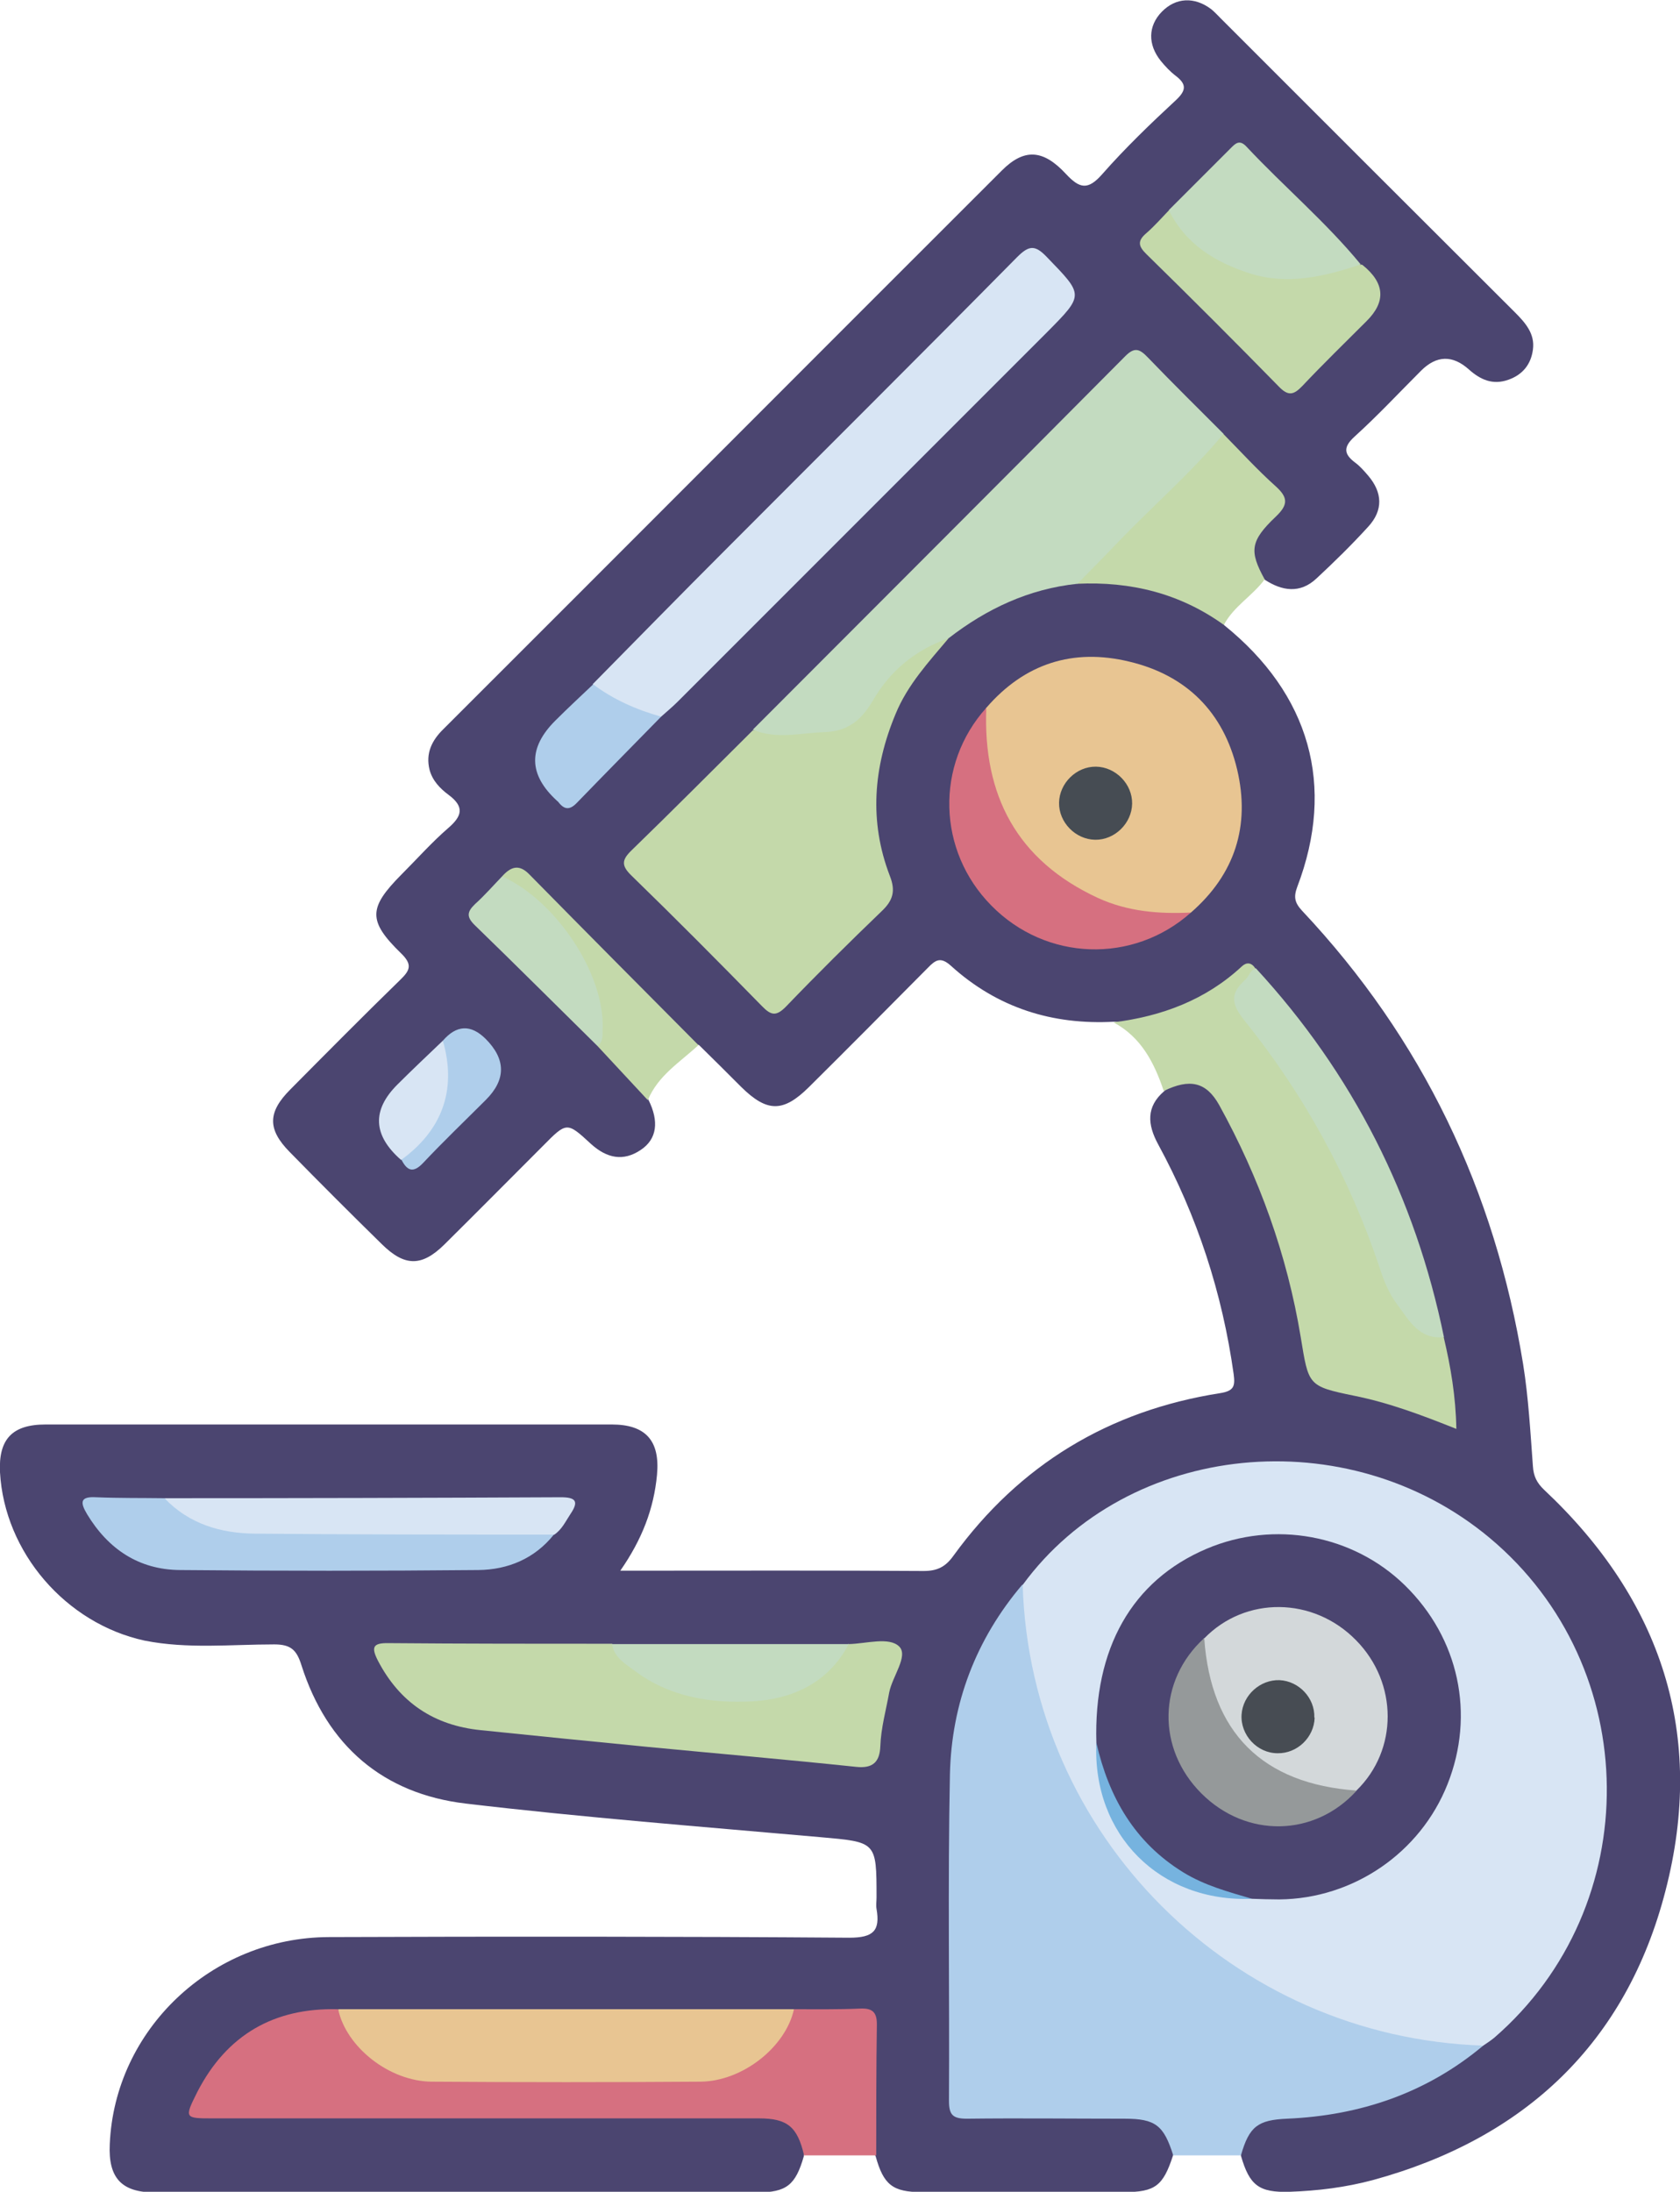
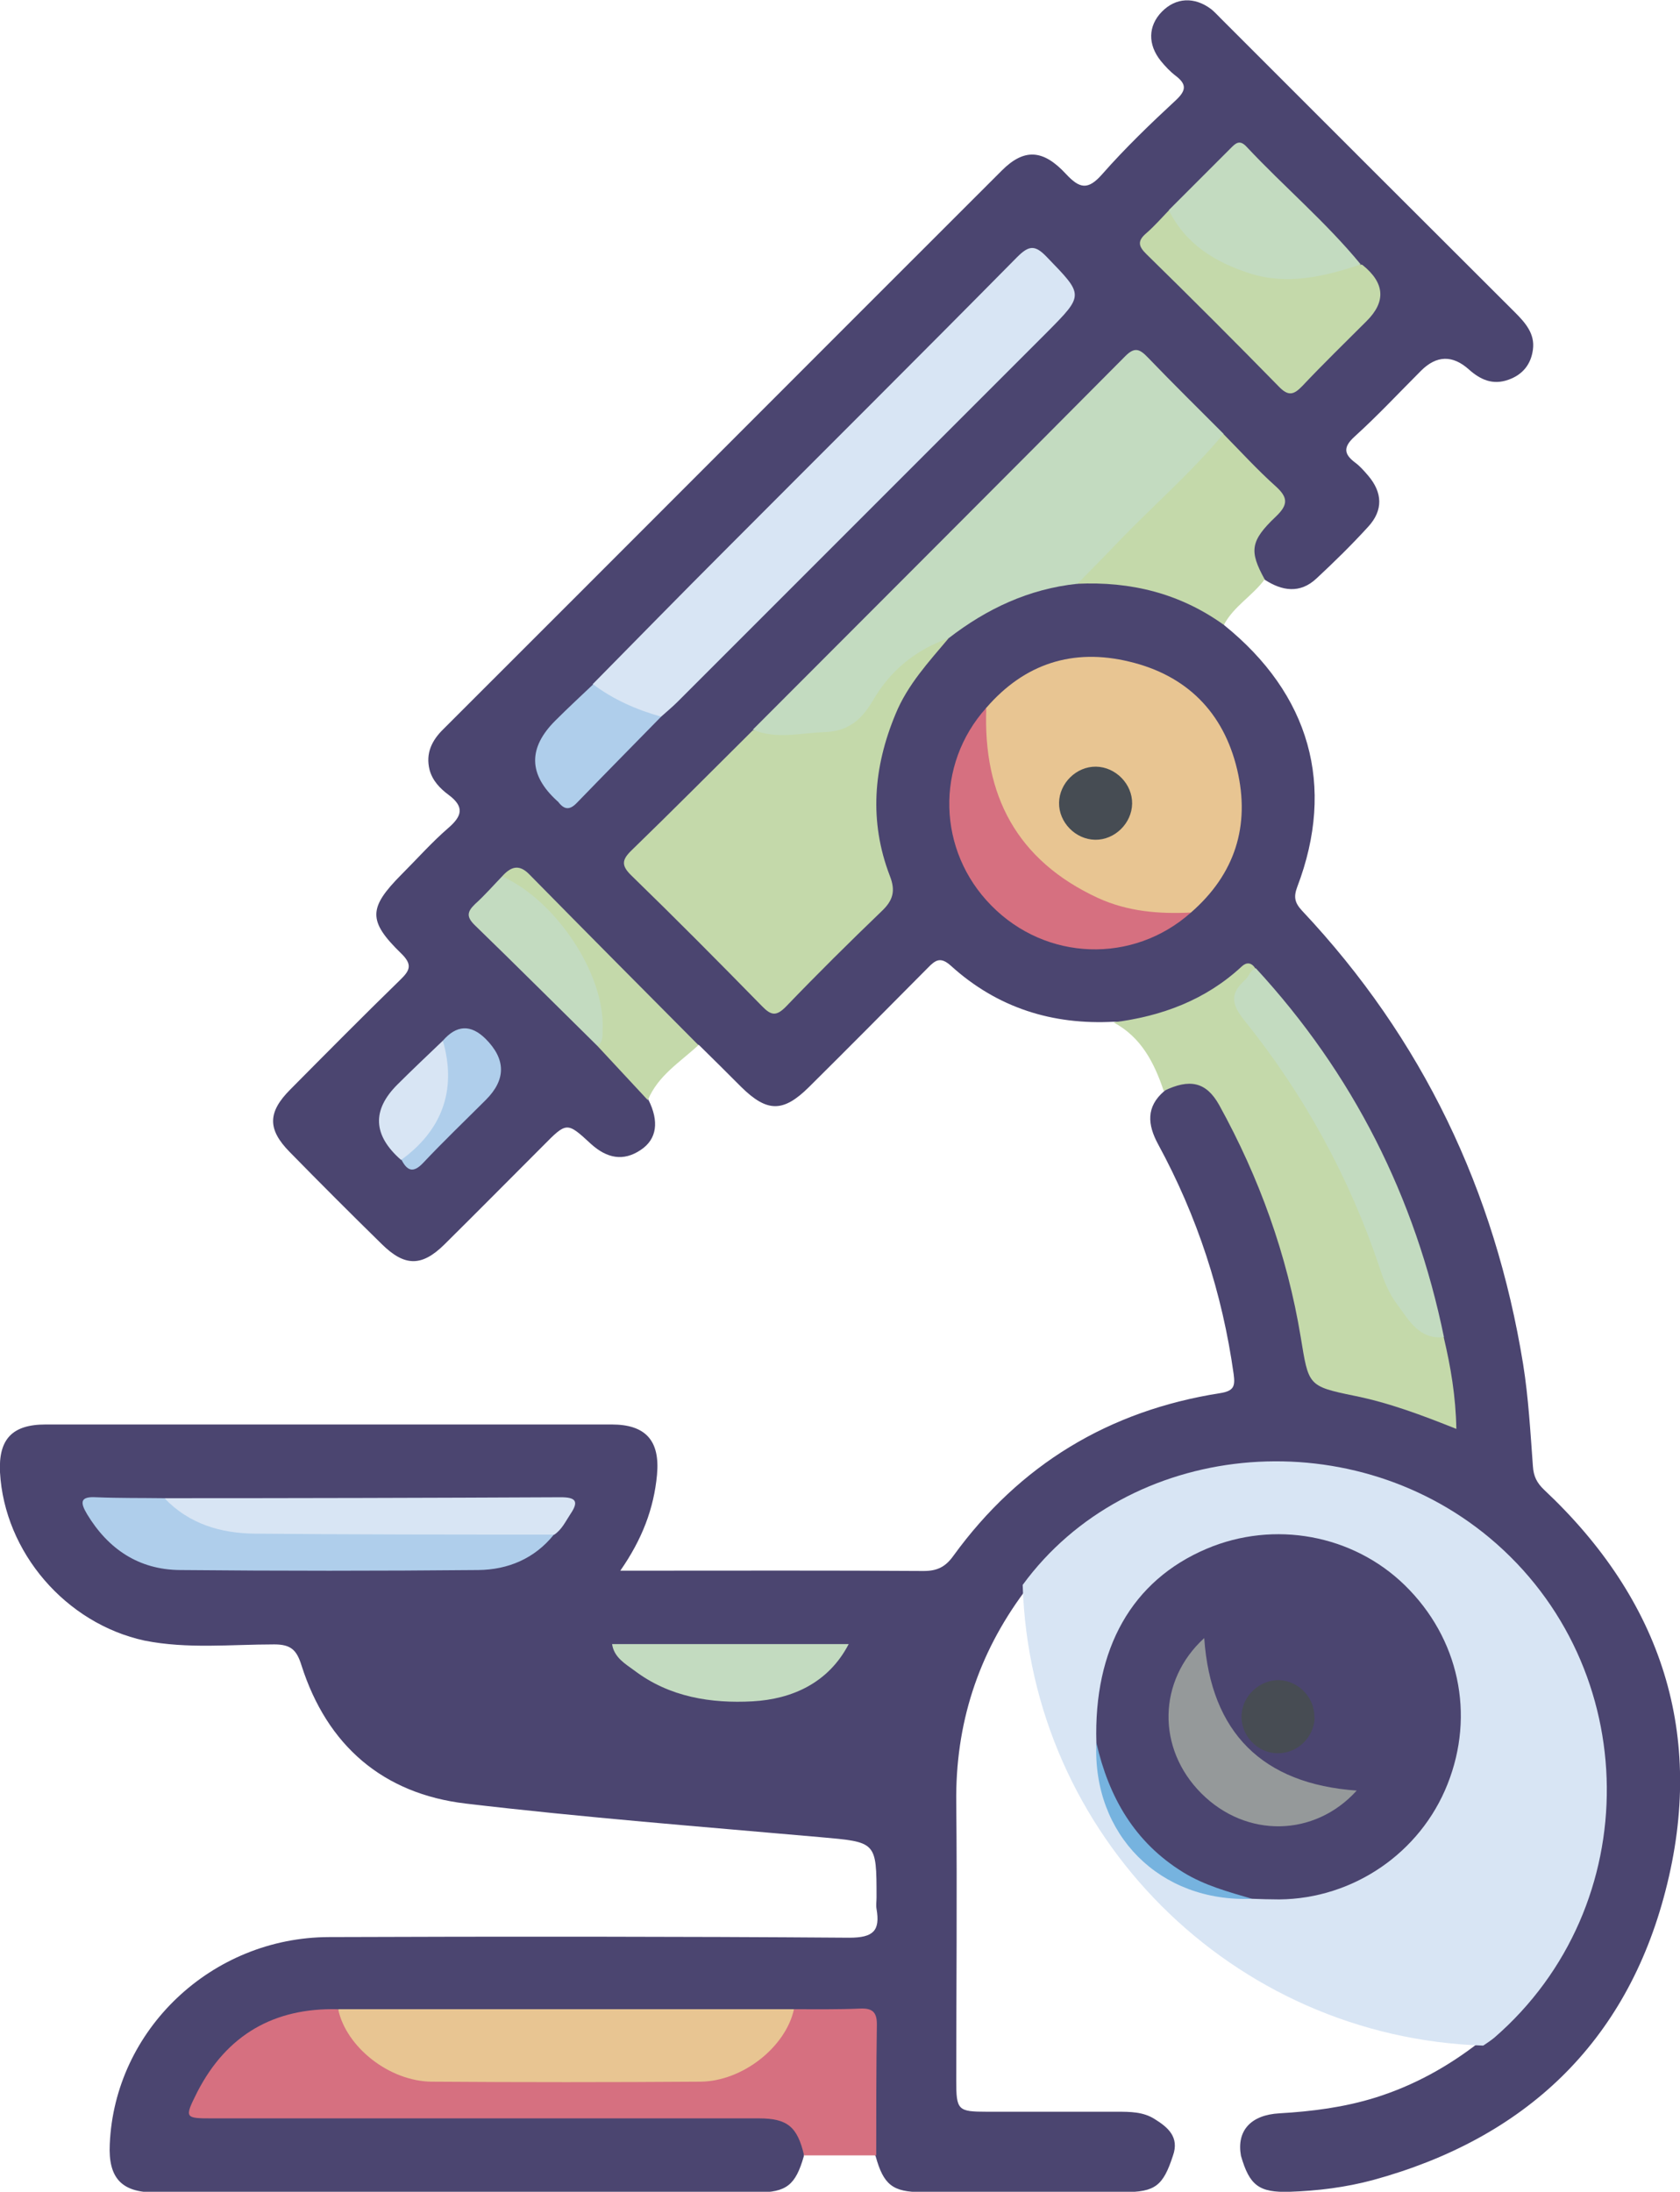
<svg xmlns="http://www.w3.org/2000/svg" id="Calque_2" viewBox="0 0 53.11 69.27">
  <defs>
    <style>.cls-1{fill:#afceeb;}.cls-2{fill:#464c53;}.cls-3{fill:#d8e5f4;}.cls-4{fill:#e8c592;}.cls-5{fill:#d67080;}.cls-6{fill:#76b3df;}.cls-7{fill:#4b4570;}.cls-8{fill:#474c53;}.cls-9{fill:#c3dbc0;}.cls-10{fill:#95999a;}.cls-11{fill:#d3d8da;}.cls-12{fill:#c4d9aa;}</style>
  </defs>
  <g id="Calque_2-2">
    <g>
      <path class="cls-7" d="M38.69,19.75c2.72,2.19,3.54,5.08,2.32,8.28-.12,.32-.08,.5,.15,.75,3.81,4.05,6.1,8.85,6.99,14.33,.17,1.06,.23,2.15,.31,3.23,.02,.31,.12,.52,.35,.74,3.72,3.49,5.12,7.75,3.84,12.68-1.24,4.81-4.45,7.83-9.25,9.14-.86,.23-1.74,.34-2.63,.37-.97,.03-1.27-.2-1.54-1.14-.14-.78,.3-1.29,1.22-1.34,1.03-.06,2.05-.19,3.04-.5,1.21-.38,2.29-.98,3.28-1.75,2.53-2.12,3.83-4.81,3.83-8.12,0-4.73-3.65-9.07-8.35-9.85-4-.67-7.28,.66-9.87,3.74-1.47,1.98-2.18,4.19-2.15,6.66,.03,2.93,0,5.86,0,8.79,0,.93,.05,.98,.97,.98,1.37,0,2.74,0,4.11,0,.41,0,.83,0,1.19,.23,.42,.26,.79,.57,.58,1.16-.31,.95-.56,1.15-1.54,1.15-2.13,0-4.27,0-6.4,0-.92,0-1.21-.23-1.46-1.14-.23-.29-.21-.63-.22-.96,0-.91,0-1.83,0-2.74,0-.48-.19-.7-.68-.7-.58,0-1.15,.02-1.73-.02-2.55,.07-5.1,.02-7.65,.03-2.21,0-4.42,.04-6.63-.02-1.74-.03-3.14,.61-4.09,2.1-.49,.77-.4,.92,.52,.92,5.41,0,10.81,0,16.22,0,.38,0,.77-.02,1.15,.08,.69,.19,.98,.65,.84,1.32-.26,.91-.55,1.14-1.47,1.14-6.35,0-12.7,0-19.05,0-1.05,0-1.47-.46-1.42-1.52,.15-3.62,3.22-6.54,6.93-6.55,5.48-.02,10.97-.02,16.45,.02,.76,0,.98-.22,.86-.91-.02-.12,0-.24,0-.36,0-1.78,0-1.75-1.8-1.91-3.73-.33-7.47-.62-11.19-1.06-2.61-.31-4.38-1.83-5.19-4.37-.15-.48-.33-.66-.86-.66-1.37,0-2.74,.15-4.1-.12C2.08,51.31,.14,49.06,0,46.53c-.05-1.04,.38-1.51,1.44-1.51,5.97,0,11.93,0,17.9,0,1.07,0,1.53,.51,1.43,1.59-.1,1.07-.47,2.04-1.16,3.03h.71c2.96,0,5.92-.01,8.88,.01,.43,0,.69-.13,.94-.48,2.09-2.88,4.92-4.59,8.43-5.14,.44-.07,.48-.22,.43-.6-.36-2.57-1.15-4.99-2.39-7.27-.33-.61-.39-1.18,.2-1.68,.56-.58,1.14-.56,1.69,.08,.38,.44,.61,.97,.86,1.49,1.04,2.18,1.77,4.46,2.09,6.85,.08,.62,.35,.85,.95,.93,.97,.13,1.92,.4,2.84,.78,.56,.23,.62,.18,.54-.44-.08-.62-.16-1.24-.28-1.85-.96-4.36-2.82-8.26-5.9-11.54-.27-.15-.4,.09-.55,.21-.6,.45-1.26,.77-1.94,1.07-.61,.27-1.23,.3-1.88,.23-1.96,.11-3.7-.44-5.16-1.76-.33-.3-.49-.2-.74,.06-1.25,1.26-2.5,2.52-3.76,3.77-.81,.8-1.32,.8-2.14-.01-.44-.44-.88-.88-1.33-1.32-.32-.09-.52-.33-.74-.55-1.46-1.46-2.91-2.92-4.38-4.37-.25-.25-.49-.68-.95-.27q-1.02,1.11,.03,2.15c.98,.98,1.96,1.97,2.95,2.94,.36,.38,.72,.75,1.1,1.1,.22,.21,.31,.46,.39,.73,.34,.68,.27,1.24-.24,1.58-.56,.38-1.08,.26-1.57-.18-.77-.71-.77-.71-1.53,.06-1.04,1.04-2.07,2.08-3.11,3.11-.72,.71-1.26,.7-1.98-.01-.98-.96-1.95-1.93-2.91-2.91-.71-.72-.7-1.26,.02-1.98,1.15-1.16,2.3-2.32,3.47-3.46,.31-.3,.4-.48,.03-.84-1.06-1.03-1.03-1.44,.01-2.49,.49-.49,.96-1.02,1.48-1.47,.44-.38,.52-.67,.01-1.05-.27-.2-.51-.45-.6-.79-.13-.52,.07-.93,.44-1.29,5.89-5.88,11.76-11.77,17.65-17.65,.7-.7,1.3-.68,2.03,.11,.43,.46,.69,.52,1.14,.01,.73-.83,1.53-1.6,2.34-2.35,.34-.32,.32-.51-.02-.77-.17-.13-.32-.29-.46-.46-.42-.52-.41-1.11,.03-1.56,.44-.45,1.03-.48,1.56-.08,.11,.09,.21,.2,.31,.3,3.09,3.09,6.19,6.19,9.29,9.28,.33,.33,.64,.68,.57,1.18-.06,.46-.32,.79-.77,.95-.5,.18-.89,0-1.25-.32q-.78-.7-1.52,.04c-.7,.7-1.37,1.42-2.1,2.08-.36,.33-.34,.55,.02,.82,.15,.11,.28,.26,.41,.41,.46,.54,.48,1.1,0,1.62-.52,.57-1.07,1.11-1.63,1.63-.52,.49-1.09,.4-1.64,.04-.59-.52-.62-1.13-.09-1.8q.56-.71-.09-1.36c-.42-.42-.84-.85-1.24-1.29-.77-.69-1.49-1.43-2.2-2.17-.37-.39-.61-.38-.98,0-3.82,3.85-7.66,7.66-11.48,11.51-1.18,1.16-2.33,2.36-3.52,3.51-.42,.41-.45,.7-.01,1.12,1.23,1.18,2.43,2.4,3.62,3.61,.34,.35,.6,.39,.95,.02,.9-.93,1.83-1.84,2.75-2.76,.26-.26,.4-.53,.28-.9-.99-2.98-.23-5.52,1.93-7.71,.07-.07-.01,.02,.05-.05,1.2-1.05,2.59-1.63,4.17-1.78,1.24-.09,2.43,.13,3.56,.65,.41,.19,.83,.38,1.02,.84Z" />
-       <path class="cls-1" d="M46.89,64.65c-1.79,1.5-3.89,2.21-6.2,2.31-.92,.04-1.2,.24-1.46,1.16-.71,0-1.42,0-2.14,0-.3-.95-.56-1.16-1.54-1.16-1.66,0-3.32-.02-4.98,0-.44,0-.57-.11-.57-.56,.02-3.44-.04-6.88,.03-10.32,.05-2.24,.82-4.27,2.29-6,.31,.44,.26,.96,.33,1.45,.44,3.11,1.67,5.82,3.83,8.14,1.87,2,4.09,3.38,6.7,4.18,1,.31,2.03,.39,3.04,.57,.23,.04,.49,.01,.67,.22Z" />
      <path class="cls-5" d="M25.1,63.5c.7,0,1.39,.01,2.09-.02,.42-.02,.54,.14,.53,.54-.02,1.37-.02,2.73-.02,4.1h-2.28c-.21-.9-.52-1.17-1.43-1.17-5.75,0-11.5,0-17.25,0-.91,0-.92,0-.5-.84,.93-1.8,2.42-2.66,4.44-2.61,1.07,1.8,2.71,2.22,4.69,2.11,1.96-.11,3.94-.07,5.91-.01,1.53,.05,2.72-.46,3.53-1.78,.08-.12,.19-.22,.29-.32Z" />
      <path class="cls-12" d="M45.64,42.26c.22,.93,.38,1.86,.4,2.9-1.1-.44-2.14-.83-3.24-1.05-1.46-.3-1.43-.33-1.68-1.85-.43-2.6-1.31-5.04-2.58-7.34-.41-.73-.93-.84-1.75-.44-.3-.89-.71-1.7-1.59-2.17,1.53-.19,2.92-.71,4.06-1.77,.14-.13,.3-.13,.42,.06,0,.05,0,.11-.03,.14-.73,.74-.27,1.3,.22,1.94,1.67,2.16,2.93,4.55,3.82,7.12,.36,1.04,.86,1.98,1.94,2.46Z" />
      <path class="cls-12" d="M38.69,19.75c-1.39-1-2.95-1.38-4.64-1.3-.07-.26,.11-.41,.26-.56,1.3-1.32,2.61-2.63,3.93-3.93,.12-.12,.26-.21,.43-.25,.55,.56,1.08,1.14,1.66,1.66,.4,.36,.39,.59,0,.96-.81,.77-.84,1.09-.35,1.98-.38,.52-.98,.85-1.29,1.44Z" />
      <path class="cls-12" d="M20.48,34.77l-1.59-1.71c-.06-.43,0-.86-.05-1.28-.07-.85-.51-1.52-1.08-2.13-.62-.66-1.32-1.24-1.89-1.95,.26-.29,.52-.41,.85-.08,1.78,1.81,3.57,3.61,5.36,5.41-.58,.54-1.28,.96-1.6,1.74Z" />
      <path class="cls-3" d="M46.89,64.65c-7.93-.26-14.32-6.64-14.56-14.56,3.32-4.54,10.27-5.24,14.77-1.48,4.87,4.08,4.94,11.63,.14,15.79-.11,.09-.23,.17-.35,.25Z" />
      <path class="cls-12" d="M29.99,20.17c-.63,.75-1.3,1.47-1.68,2.4-.7,1.68-.84,3.39-.18,5.11,.19,.48,.1,.78-.26,1.12-1.02,.98-2.03,1.98-3.01,3-.32,.33-.48,.3-.78-.01-1.36-1.39-2.73-2.77-4.12-4.12-.33-.32-.3-.5,.01-.8,1.29-1.25,2.56-2.53,3.83-3.79,.81-.1,1.63,0,2.44-.15,.49-.1,.83-.3,1.08-.73,.46-.78,1.09-1.4,1.87-1.85,.24-.14,.49-.33,.8-.17Z" />
      <path class="cls-9" d="M29.99,20.17c-1.04,.36-1.85,1.03-2.39,1.96-.38,.65-.81,.99-1.57,1.01-.75,.03-1.5,.23-2.23-.08,3.92-3.93,7.85-7.85,11.76-11.79,.31-.32,.47-.24,.73,.03,.78,.81,1.59,1.61,2.39,2.41-1.03,1.24-2.25,2.29-3.36,3.45-.41,.43-.84,.86-1.26,1.29-1.53,.16-2.87,.79-4.07,1.72Z" />
      <path class="cls-4" d="M31.18,22.37c1.21-1.4,2.74-1.89,4.52-1.46,1.81,.43,2.98,1.6,3.41,3.41,.42,1.78-.07,3.31-1.46,4.52-.8,.4-1.6,.18-2.38-.04-2.33-.66-4.04-2.76-4.28-5.18-.04-.44-.01-.86,.19-1.26Z" />
      <path class="cls-3" d="M18.74,21.62c1.38-1.4,2.76-2.81,4.15-4.2,3.09-3.1,6.19-6.18,9.26-9.29,.38-.38,.57-.4,.95,0,1.16,1.2,1.18,1.18,0,2.37-3.89,3.89-7.78,7.78-11.67,11.67-.17,.17-.35,.32-.53,.48-.71,.12-1.86-.42-2.16-1.03Z" />
-       <path class="cls-12" d="M26.83,51.96c.55-.01,1.28-.24,1.6,.08,.29,.3-.22,.94-.32,1.45-.1,.56-.26,1.12-.28,1.7-.02,.49-.23,.71-.77,.65-2.19-.23-4.39-.42-6.58-.63-1.76-.17-3.53-.35-5.29-.53-1.47-.15-2.55-.87-3.24-2.19-.22-.43-.17-.57,.34-.56,2.35,.02,4.71,.02,7.06,.02,1.04,1.08,2.35,1.52,3.8,1.63,1.16,.09,2.17-.29,3.03-1.06,.22-.19,.42-.4,.65-.57Z" />
      <path class="cls-4" d="M25.1,63.5c-.26,1.19-1.62,2.28-2.96,2.29-2.83,.02-5.66,.02-8.49,0-1.35-.01-2.71-1.1-2.96-2.29,4.81,0,9.61,0,14.42,0Z" />
      <path class="cls-1" d="M17.51,48.5c-.61,.76-1.45,1.11-2.39,1.12-3.14,.03-6.29,.03-9.43,0-1.3-.01-2.27-.66-2.94-1.77-.22-.37-.22-.56,.29-.53,.72,.03,1.44,.02,2.16,.03,1.37,.73,2.83,.96,4.38,.92,2.28-.07,4.56-.02,6.85-.01,.37,0,.78-.08,1.08,.25Z" />
      <path class="cls-12" d="M43.01,8.36s.05,0,.07,.02q1.05,.85,.12,1.77c-.68,.68-1.37,1.35-2.03,2.05-.27,.28-.44,.33-.74,.02-1.38-1.41-2.77-2.8-4.18-4.18-.27-.26-.3-.43,0-.68,.25-.22,.47-.47,.7-.71,.26,.13,.44,.36,.64,.57,1.24,1.31,2.75,1.64,4.46,1.23,.31-.08,.62-.29,.96-.07Z" />
      <path class="cls-9" d="M45.64,42.26c-.78,.08-1.1-.54-1.46-1.02-.26-.34-.43-.75-.56-1.16-.96-2.87-2.39-5.48-4.28-7.83-.43-.53-.45-.86,.03-1.29,.12-.11,.15-.3,.33-.36,3.07,3.33,5.04,7.23,5.95,11.67Z" />
      <path class="cls-5" d="M31.18,22.37c-.11,2.76,.96,4.82,3.53,6.01,.94,.43,1.93,.51,2.94,.46-1.83,1.63-4.58,1.54-6.31-.22-1.71-1.73-1.78-4.45-.16-6.25Z" />
      <path class="cls-9" d="M43.01,8.36c-1.14,.38-2.31,.66-3.5,.28-1.09-.35-2.03-.92-2.56-2,.65-.65,1.29-1.29,1.94-1.94,.16-.16,.29-.31,.52-.06,1.18,1.26,2.51,2.38,3.61,3.72Z" />
      <path class="cls-3" d="M17.51,48.5c-3.15,0-6.3,0-9.45-.03-1.07-.01-2.08-.3-2.86-1.12,4.18,0,8.35-.01,12.53-.03,.46,0,.58,.12,.31,.52-.16,.24-.28,.51-.53,.67Z" />
      <path class="cls-9" d="M26.83,51.96c-.64,1.23-1.79,1.74-3.04,1.81-1.3,.07-2.62-.13-3.73-.97-.3-.22-.65-.42-.71-.84,2.49,0,4.99,0,7.48,0Z" />
      <path class="cls-9" d="M15.88,27.7c1.72,.78,3.25,3.11,3.17,4.83,0,.19,.02,.39-.16,.53-1.29-1.27-2.57-2.55-3.87-3.81-.28-.27-.26-.43,0-.68,.3-.27,.57-.58,.85-.87Z" />
      <path class="cls-1" d="M18.74,21.62c.65,.49,1.38,.81,2.16,1.03-.89,.91-1.78,1.81-2.66,2.72-.22,.23-.39,.23-.58-.01-.01-.02-.03-.03-.05-.05q-1.36-1.24-.05-2.54c.39-.39,.79-.76,1.19-1.14Z" />
      <path class="cls-1" d="M14,32.89q.65-.75,1.35-.06,.97,.97,.01,1.93c-.66,.66-1.34,1.31-1.98,1.99-.32,.34-.51,.25-.69-.1,0-.05,0-.11,.03-.14,1.07-.99,1.35-2.25,1.28-3.63Z" />
      <path class="cls-3" d="M14,32.89c.47,1.63-.09,2.88-1.32,3.77q-1.34-1.17-.11-2.39c.47-.47,.95-.92,1.43-1.38Z" />
      <path class="cls-7" d="M34.66,55.08c-.09-2.99,1.13-5.13,3.48-6.13,2.14-.91,4.63-.45,6.27,1.15,1.71,1.67,2.23,4.08,1.35,6.29-.86,2.17-2.98,3.62-5.32,3.64-.29,0-.58-.01-.86-.02-2.67-.17-4.8-2.36-4.92-4.93Z" />
      <path class="cls-6" d="M34.66,55.08c.39,1.71,1.2,3.14,2.74,4.09,.68,.42,1.43,.62,2.18,.84-2.91,.12-5.05-2.02-4.92-4.93Z" />
      <path class="cls-2" d="M35.79,25.4c-.01,.62-.55,1.15-1.17,1.14-.62-.01-1.15-.55-1.14-1.17,.01-.62,.55-1.15,1.17-1.14,.62,.01,1.15,.55,1.14,1.17Z" />
-       <path class="cls-11" d="M38.07,51.78c1.3-1.34,3.45-1.32,4.8,.06,1.33,1.35,1.33,3.47,.01,4.75-.6,.29-1.18,.09-1.74-.11-1.75-.61-2.76-1.88-3.18-3.66-.09-.36-.05-.71,.1-1.05Z" />
      <path class="cls-10" d="M38.07,51.78c.21,2.98,1.84,4.6,4.82,4.81-1.33,1.47-3.49,1.51-4.91,.09-1.42-1.42-1.38-3.57,.09-4.91Z" />
      <path class="cls-8" d="M41.56,54.29c-.02,.62-.55,1.13-1.17,1.12-.65,0-1.18-.58-1.14-1.22,.04-.62,.59-1.11,1.2-1.09,.62,.03,1.12,.57,1.1,1.18Z" />
    </g>
  </g>
</svg>